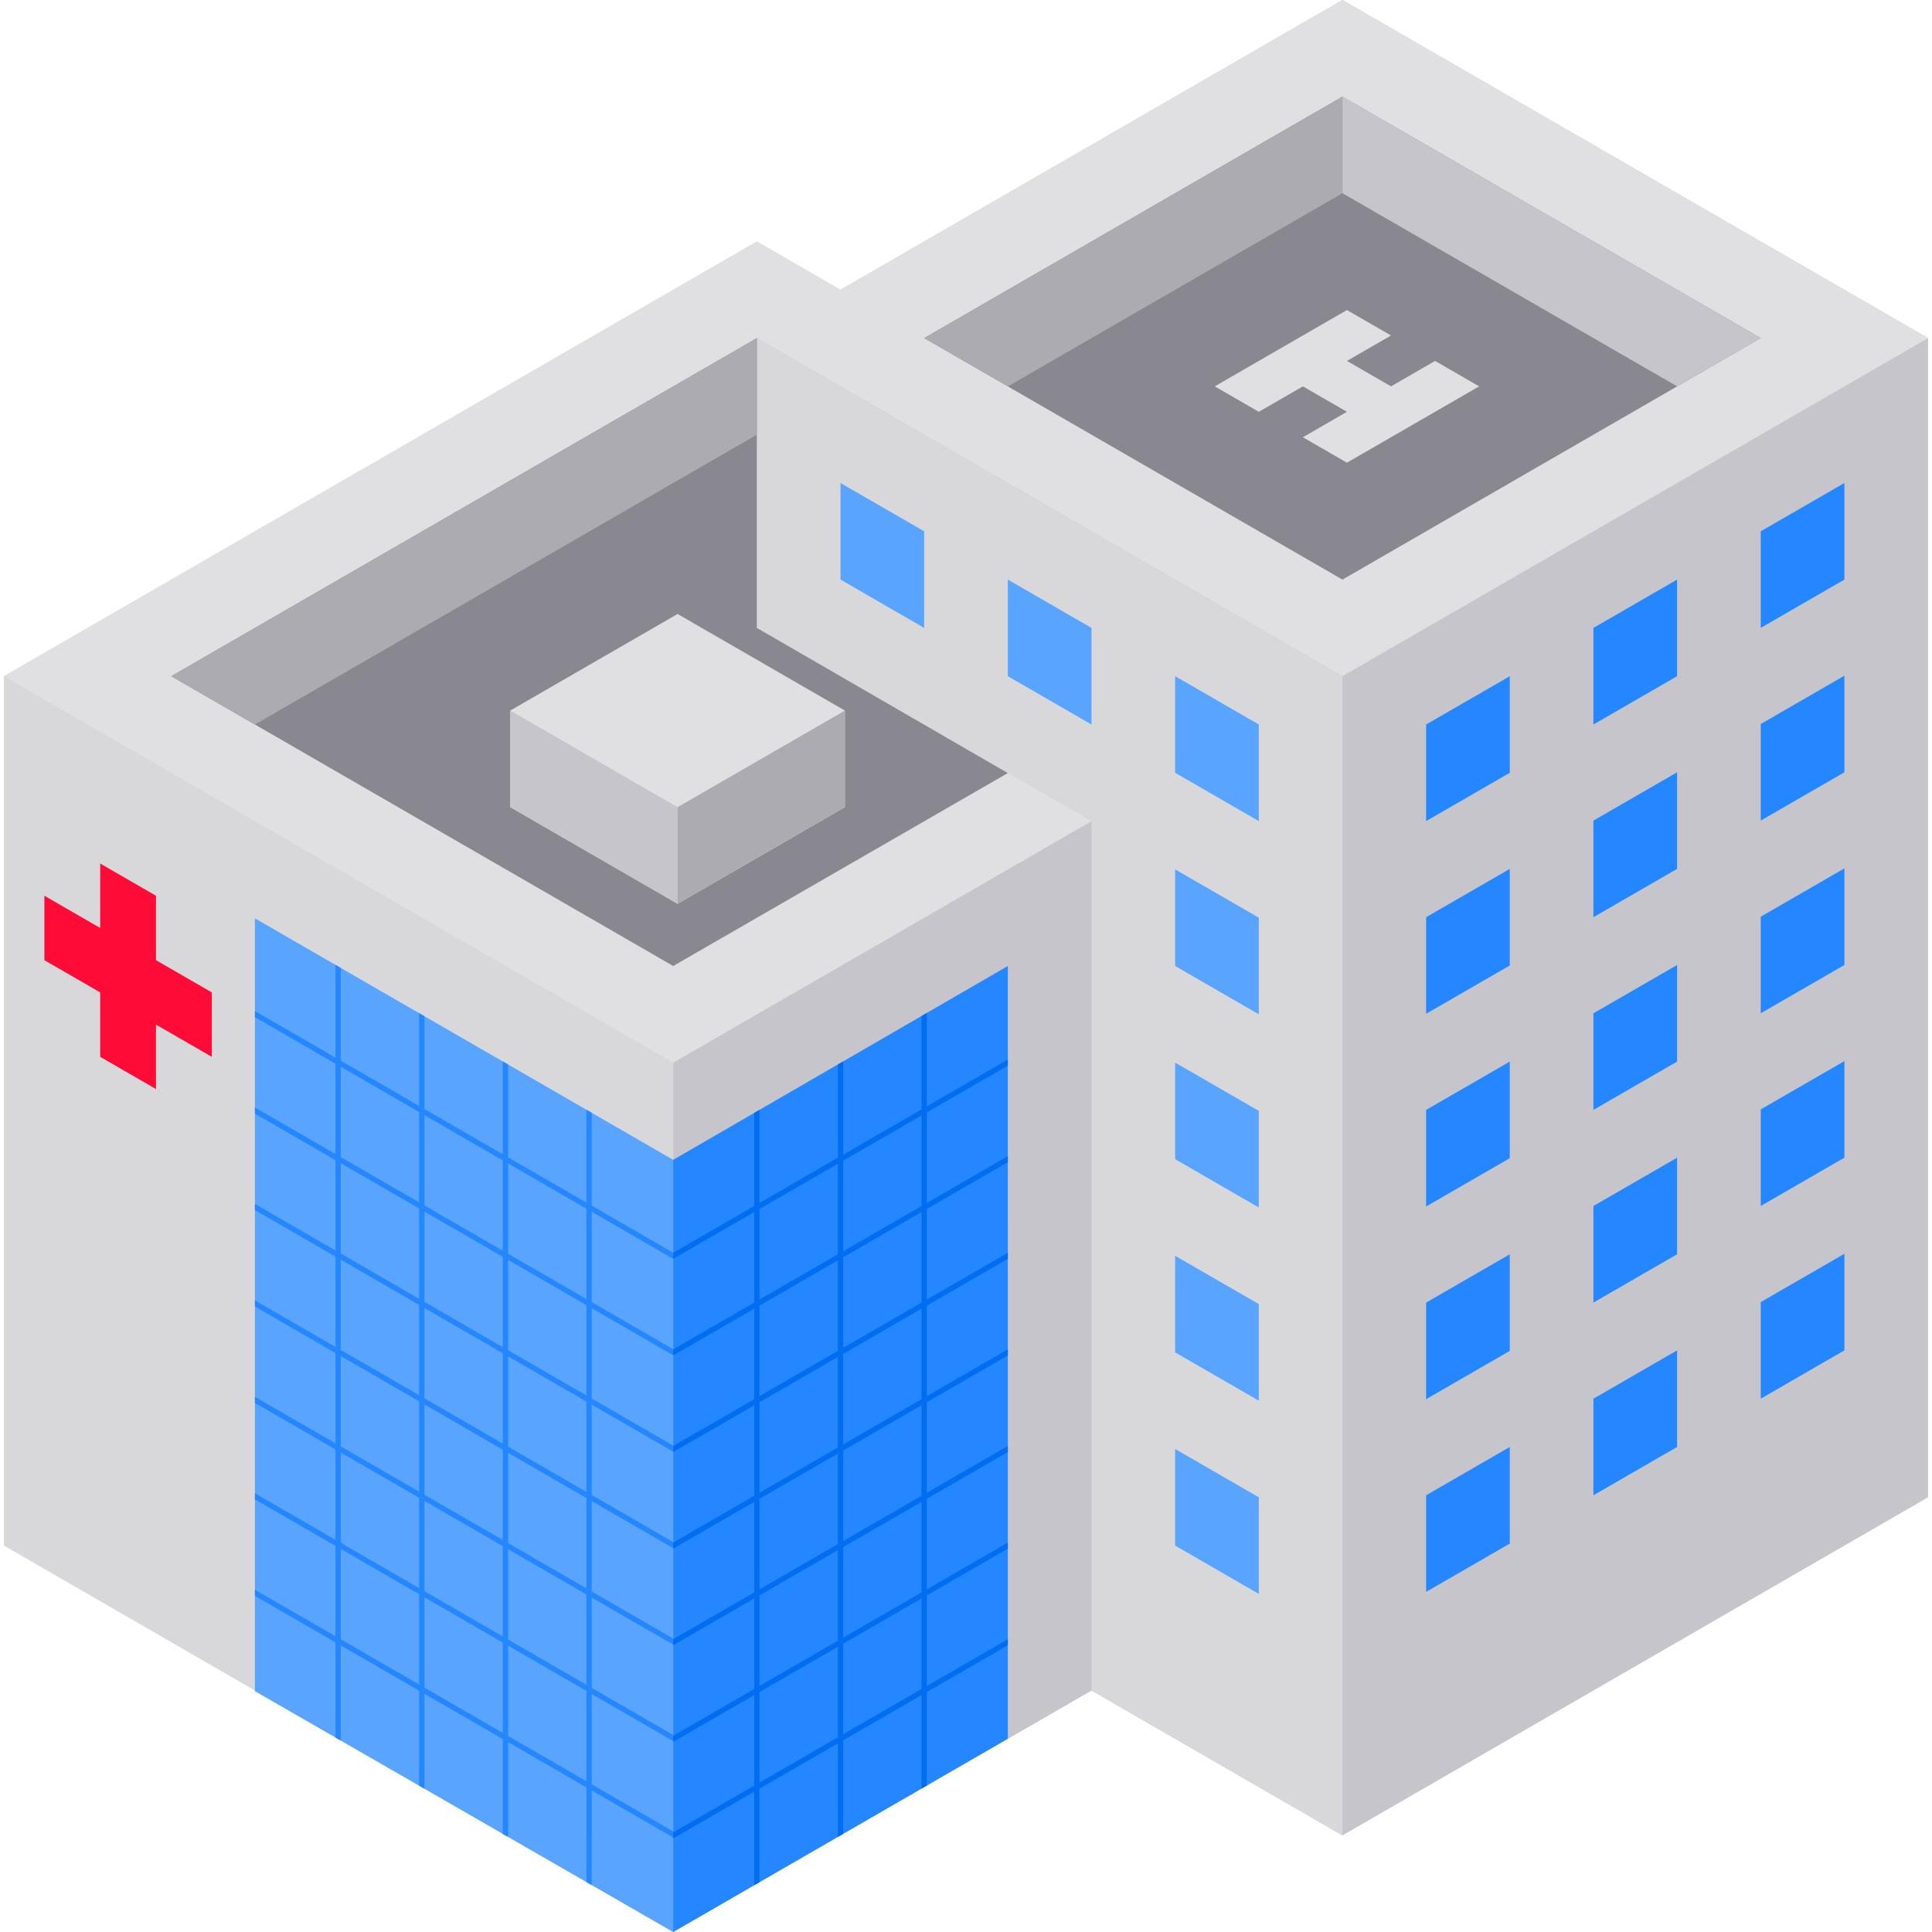
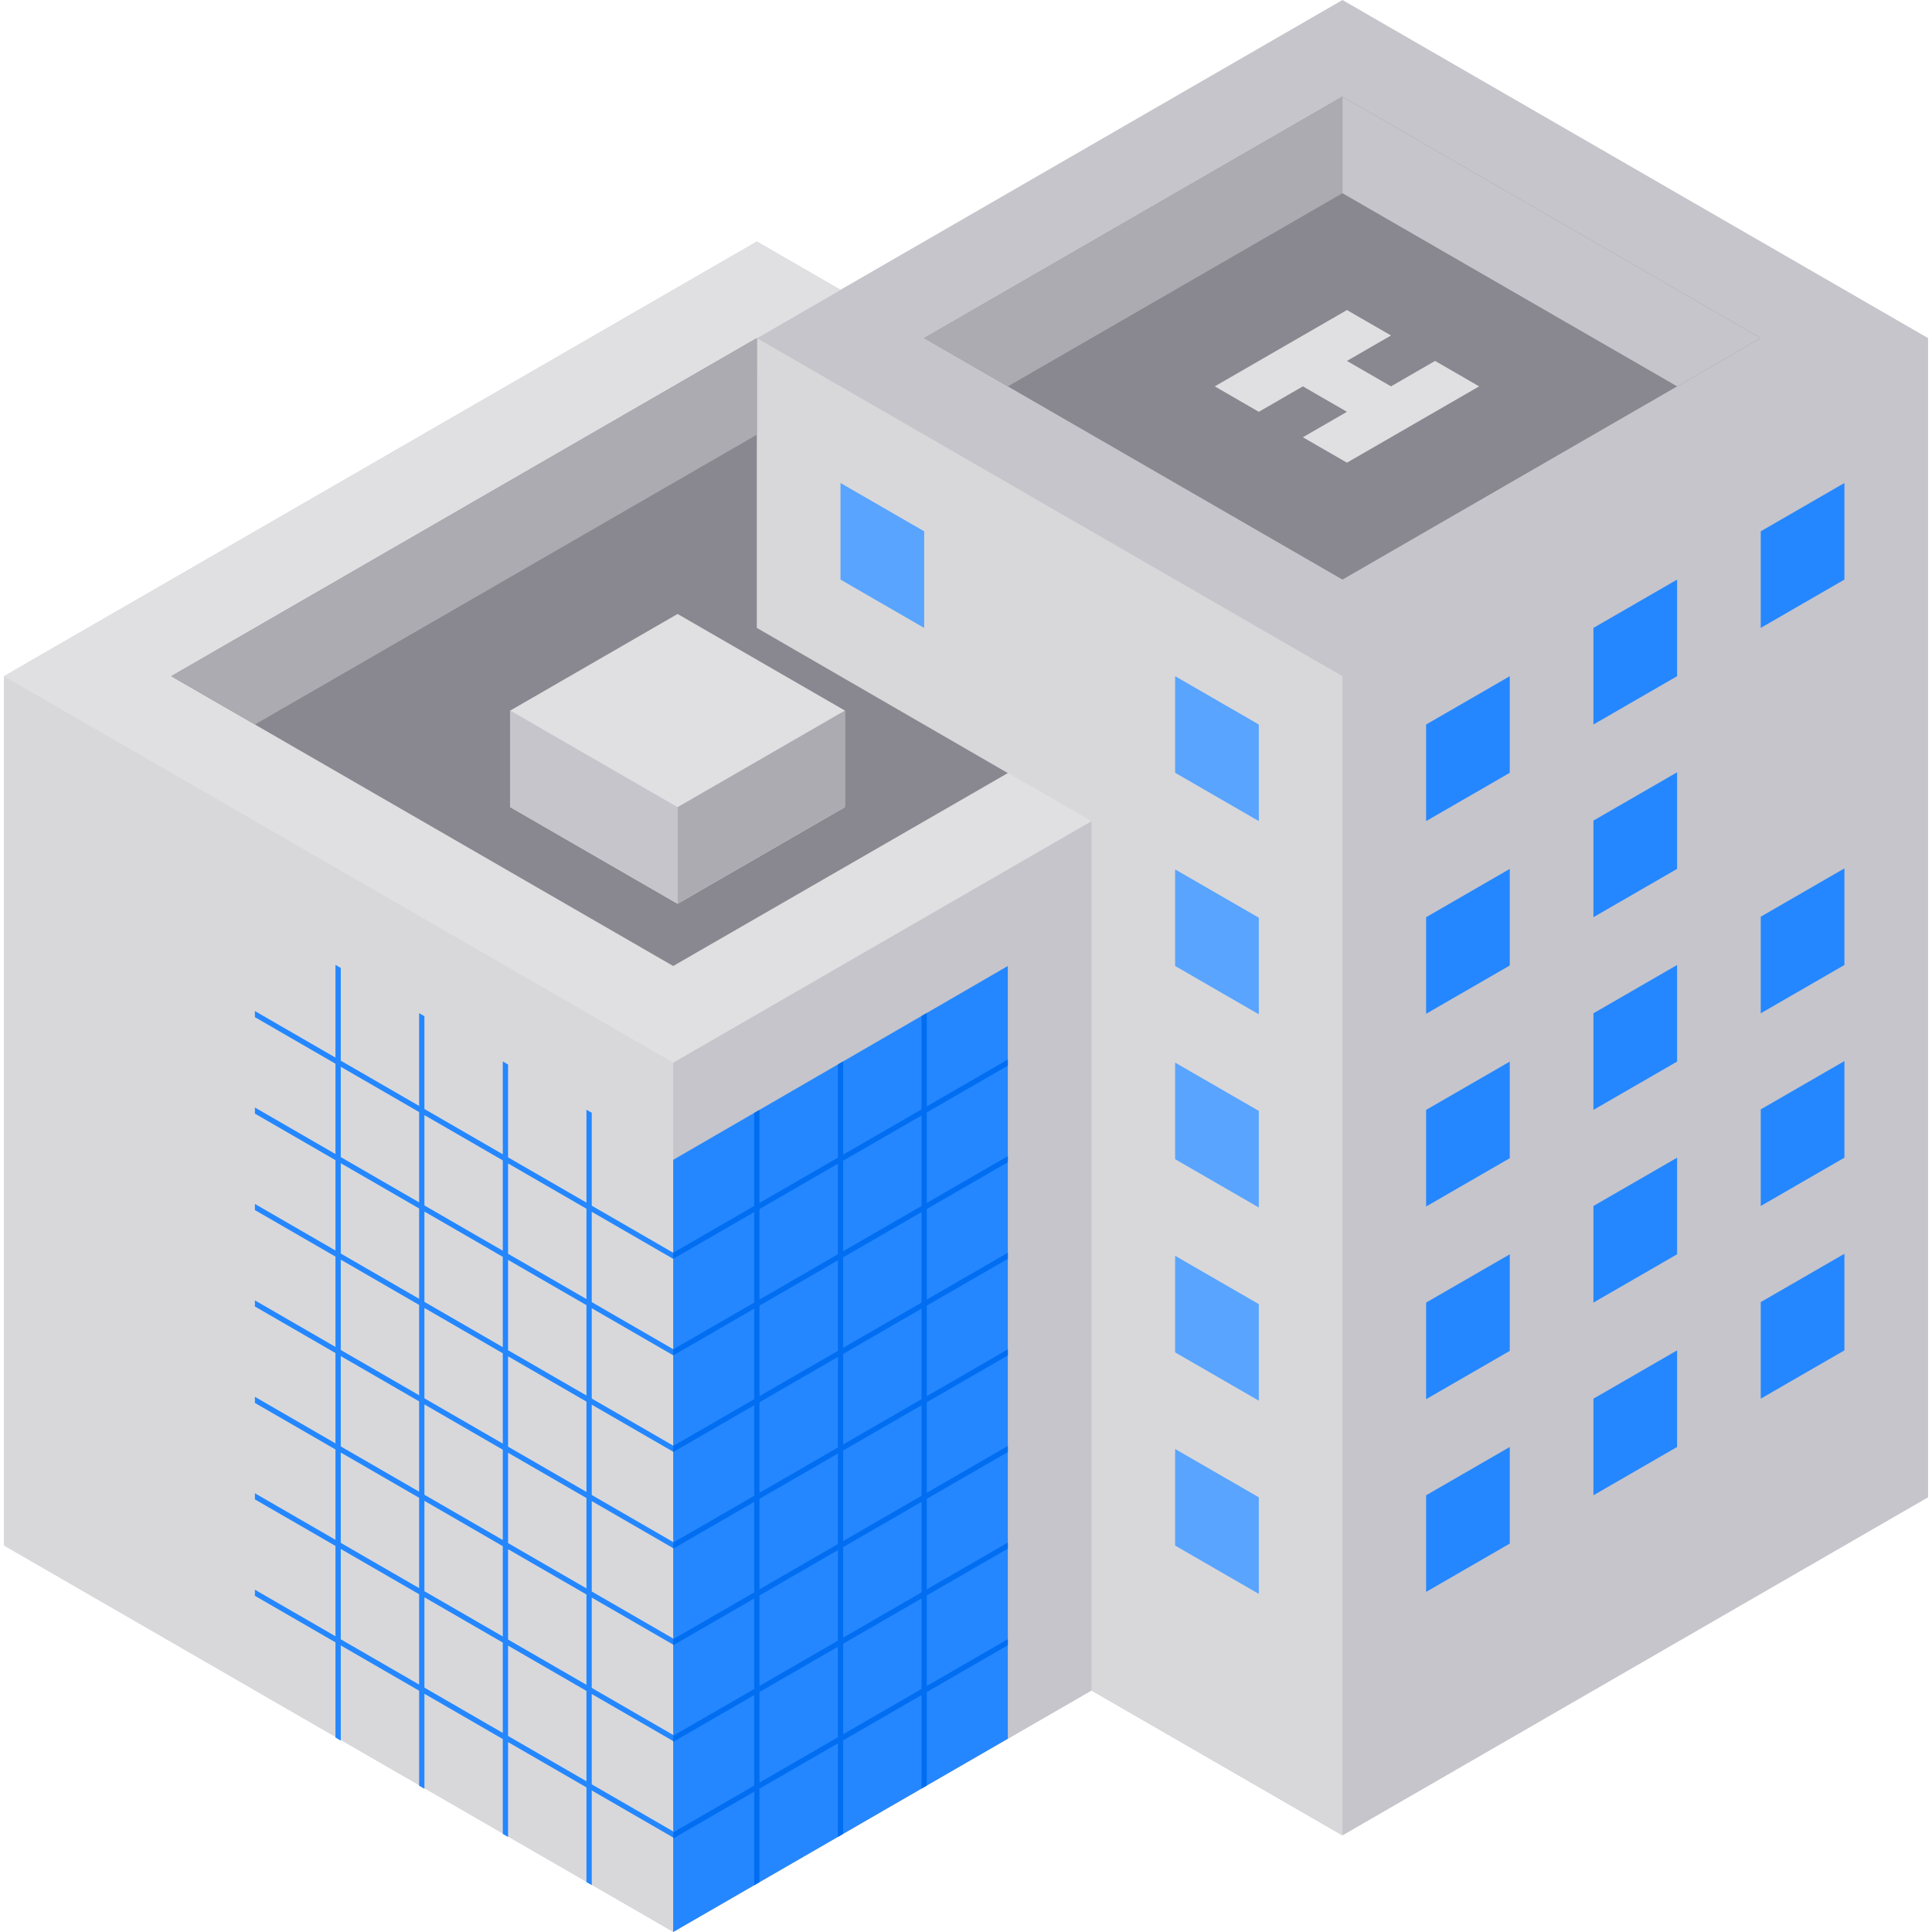
<svg xmlns="http://www.w3.org/2000/svg" height="800px" width="800px" version="1.1" id="Layer_1" viewBox="0 0 512 512" xml:space="preserve">
  <polygon style="fill:#C6C5CB;" points="510.958,89.6 510.958,396.8 355.766,486.4 201.276,397.205 200.574,89.6 355.766,0 " />
  <polygon style="fill:#D8D8DA;" points="1.042,179.2 1.042,409.6 178.404,512 289.255,448 289.255,217.6 200.574,166.4 200.574,89.6   222.745,76.8 200.574,64 " />
-   <polygon style="fill:#E0E0E2;" points="200.574,89.6 355.766,179.2 510.958,89.6 355.766,0 " />
  <polygon style="fill:#898890;" points="244.915,89.6 355.766,25.6 466.617,89.6 355.766,153.6 " />
  <polygon style="fill:#D8D8DA;" points="200.574,89.6 200.574,396.8 355.766,486.4 355.766,179.2 " />
  <polygon style="fill:#C6C5CB;" points="289.255,217.6 289.255,448 178.404,512 178.404,281.6 " />
  <polygon style="fill:#E0E0E2;" points="321.924,102.391 333.601,109.133 345.278,102.391 356.955,109.133 345.278,115.875   356.955,122.616 391.987,102.391 380.309,95.649 368.632,102.391 356.955,95.649 368.632,88.907 356.955,82.166 " />
  <polygon style="fill:#ACABB1;" points="267.085,102.4 355.766,51.2 355.766,25.6 244.915,89.6 " />
  <polygon style="fill:#C6C5CB;" points="355.766,51.2 444.463,102.391 466.617,89.6 355.766,25.6 " />
-   <polygon style="fill:#59A4FF;" points="67.553,243.371 178.404,307.371 178.404,512 67.553,448.17 " />
  <polygon style="fill:#2487FF;" points="178.404,307.371 267.085,256 267.087,460.774 178.404,512 " />
-   <polygon style="fill:#FE0B37;" points="26.547,228.84 41.338,237.379 41.338,254.458 56.129,262.997 56.129,280.076 41.338,271.536   41.338,288.615 26.547,280.076 26.547,262.997 11.757,254.458 11.757,237.379 26.547,245.919 " />
  <path style="fill:#2487FF;" d="M156.816,321.137l21.588,12.474v-1.621l-21.588-12.474v-24.609l-1.403-0.81v24.609l-20.767-12  v-24.598l-1.403-0.81v24.598l-20.767-12V269.31l-1.403-0.81v24.587l-20.767-12v-24.577l-1.403-0.81v24.576L67.553,267.94v1.621  l21.351,12.337v23.937l-21.351-12.336v1.621l21.351,12.337v23.937l-21.351-12.337v1.621l21.351,12.337v23.937l-21.351-12.336v1.621  l21.351,12.337v23.937l-21.351-12.336v1.621l21.351,12.337v23.937l-21.351-12.336v1.621l21.351,12.337v23.937l-21.351-12.337v1.621  l21.351,12.337v25.226l1.403,0.808v-25.223l20.767,12v25.181l1.403,0.808v-25.178l20.767,12v25.136l1.403,0.808v-25.133l20.767,12  v25.091l1.403,0.808V474.49l21.588,12.474v-1.621l-21.588-12.474v-23.937l21.588,12.474v-1.621l-21.588-12.474v-23.937  l21.588,12.474v-1.621l-21.588-12.474v-23.945l21.588,12.474v-1.621l-21.588-12.474v-23.937l21.588,12.474v-1.621l-21.588-12.474  v-23.937l21.588,12.474v-1.621l-21.588-12.474V321.137z M111.073,446.429l-20.767-12v-23.937l20.767,12V446.429z M111.073,420.871  l-20.767-12v-23.937l20.767,12V420.871z M111.073,395.314l-20.767-12v-23.937l20.767,12V395.314z M111.073,369.757l-20.767-12  V333.82l20.767,12V369.757z M111.073,344.199l-20.767-12.001v-23.937l20.767,12V344.199z M111.073,318.642l-20.767-12v-23.937  l20.767,12V318.642z M133.243,459.239l-20.767-12v-23.937l20.767,12V459.239z M133.243,433.682l-20.767-12v-23.937l20.767,12  V433.682z M133.243,408.124l-20.767-12v-23.937l20.767,12V408.124z M133.243,382.568l-20.767-12v-23.937l20.767,12V382.568z   M133.243,357.01l-20.767-12v-23.937l20.767,12V357.01z M133.243,331.453l-20.767-12v-23.937l20.767,12V331.453z M155.414,472.05  l-20.767-12v-23.937l20.767,12L155.414,472.05L155.414,472.05z M155.414,446.492l-20.767-12v-23.937l20.767,12L155.414,446.492  L155.414,446.492z M155.414,420.935l-20.767-12v-23.937l20.767,12L155.414,420.935L155.414,420.935z M155.414,395.378l-20.767-12  v-23.937l20.767,12L155.414,395.378L155.414,395.378z M155.414,369.821l-20.767-12v-23.937l20.767,12L155.414,369.821  L155.414,369.821z M155.414,344.263l-20.767-12v-23.937l20.767,12L155.414,344.263L155.414,344.263z" />
  <path style="fill:#016EF1;" d="M267.085,282.412v-1.621l-21.469,12.395v-24.75l-1.403,0.813v24.747l-20.767,11.989v-24.707  l-1.403,0.813v24.704l-20.767,11.989v-24.662l-1.403,0.813v24.661l-21.469,12.395v1.621l21.469-12.395v23.98l-21.469,12.395v1.621  l21.469-12.395v23.98l-21.469,12.395v1.621l21.469-12.395v23.98l-21.469,12.395v1.621l21.469-12.395v23.98l-21.469,12.395v1.621  l21.469-12.395v23.98l-21.469,12.395v1.621l21.469-12.395v23.98l-21.469,12.395v1.621l21.469-12.395v24.783l1.403-0.811v-24.782  l20.767-11.989v24.776l1.403-0.811v-24.776l20.767-11.989v24.77l1.403-0.811v-24.77l21.47-12.396v-1.621l-21.47,12.396v-23.98  l21.47-12.395v-1.621l-21.47,12.395v-23.98l21.47-12.395v-1.621l-21.47,12.395v-23.98l21.47-12.395v-1.621l-21.47,12.395v-23.98  l21.47-12.395v-1.621l-21.47,12.395v-23.98l21.469-12.395v-1.621l-21.469,12.395v-23.98L267.085,282.412z M222.043,460.396  l-20.767,11.989v-23.98l20.767-11.989V460.396z M222.043,434.796l-20.767,11.989v-23.98l20.767-11.989V434.796z M222.043,409.195  l-20.767,11.989v-23.98l20.767-11.989V409.195z M222.043,383.596l-20.767,11.989v-23.98l20.767-11.989V383.596z M222.043,357.995  l-20.767,11.989v-23.98l20.767-11.989V357.995z M222.043,332.395l-20.767,11.989v-23.98l20.767-11.989V332.395z M244.213,447.596  l-20.767,11.989v-23.98l20.767-11.989V447.596z M244.213,421.996l-20.767,11.989v-23.98l20.767-11.989V421.996z M244.213,396.396  l-20.767,11.989v-23.98l20.767-11.989V396.396z M244.213,370.797l-20.767,11.989v-23.98l20.767-11.989V370.797z M244.213,345.196  l-20.767,11.989v-23.98l20.767-11.989V345.196z M244.213,319.596l-20.767,11.989v-23.98l20.767-11.989V319.596z" />
  <g>
    <polygon style="fill:#59A4FF;" points="222.745,128 222.745,153.6 244.915,166.4 244.915,140.8  " />
-     <polygon style="fill:#59A4FF;" points="267.085,153.6 267.085,179.2 289.255,192 289.255,166.4  " />
    <polygon style="fill:#59A4FF;" points="311.426,179.2 311.426,204.8 333.596,217.6 333.596,192  " />
    <polygon style="fill:#59A4FF;" points="311.426,230.4 311.426,256 333.596,268.8 333.596,243.2  " />
    <polygon style="fill:#59A4FF;" points="311.426,281.6 311.426,307.2 333.596,320 333.596,294.4  " />
    <polygon style="fill:#59A4FF;" points="311.426,332.799 311.426,358.4 333.596,371.2 333.596,345.6  " />
    <polygon style="fill:#59A4FF;" points="311.426,384 311.426,409.6 333.596,422.4 333.596,396.8  " />
  </g>
  <g>
    <polygon style="fill:#2487FF;" points="377.937,192 377.937,217.6 400.107,204.8 400.107,179.2  " />
    <polygon style="fill:#2487FF;" points="422.276,166.4 422.276,192 444.447,179.2 444.447,153.6  " />
    <polygon style="fill:#2487FF;" points="466.617,140.8 466.617,166.4 488.787,153.6 488.787,128  " />
    <polygon style="fill:#2487FF;" points="377.937,243.066 377.937,268.666 400.107,255.866 400.107,230.266  " />
    <polygon style="fill:#2487FF;" points="422.276,217.466 422.276,243.066 444.447,230.266 444.447,204.666  " />
-     <polygon style="fill:#2487FF;" points="466.617,191.866 466.617,217.466 488.787,204.666 488.787,179.066  " />
    <polygon style="fill:#2487FF;" points="377.937,294.133 377.937,319.732 400.107,306.932 400.107,281.332  " />
    <polygon style="fill:#2487FF;" points="422.276,268.532 422.276,294.133 444.447,281.332 444.447,255.732  " />
    <polygon style="fill:#2487FF;" points="466.617,242.932 466.617,268.532 488.787,255.732 488.787,230.132  " />
    <polygon style="fill:#2487FF;" points="377.937,345.198 377.937,370.798 400.107,357.999 400.107,332.398  " />
    <polygon style="fill:#2487FF;" points="422.276,319.598 422.276,345.198 444.447,332.398 444.447,306.798  " />
    <polygon style="fill:#2487FF;" points="466.617,293.998 466.617,319.598 488.787,306.798 488.787,281.199  " />
    <polygon style="fill:#2487FF;" points="377.937,396.264 377.937,421.864 400.107,409.065 400.107,383.464  " />
    <polygon style="fill:#2487FF;" points="422.276,370.664 422.276,396.264 444.447,383.464 444.447,357.864  " />
    <polygon style="fill:#2487FF;" points="466.617,345.064 466.617,370.664 488.787,357.864 488.787,332.265  " />
  </g>
  <polygon style="fill:#E0E0E2;" points="1.042,179.2 200.574,64 222.745,76.8 200.574,89.6 200.574,166.4 289.255,217.6   178.404,281.6 " />
  <polygon style="fill:#898890;" points="45.383,179.2 178.404,256 267.087,204.869 200.574,166.4 200.574,89.6 " />
  <polygon style="fill:#ACABB1;" points="67.553,192 200.574,115.2 200.574,89.6 45.383,179.2 " />
  <polygon style="fill:#E0E0E2;" points="135.226,188.308 179.566,162.709 223.907,188.308 223.907,213.908 179.566,239.509   135.226,213.908 " />
  <polygon style="fill:#C6C5CB;" points="135.226,188.308 135.226,213.908 179.566,239.509 179.566,213.908 " />
  <polygon style="fill:#ACABB1;" points="179.566,239.509 223.907,213.908 223.907,188.308 179.566,213.908 " />
</svg>